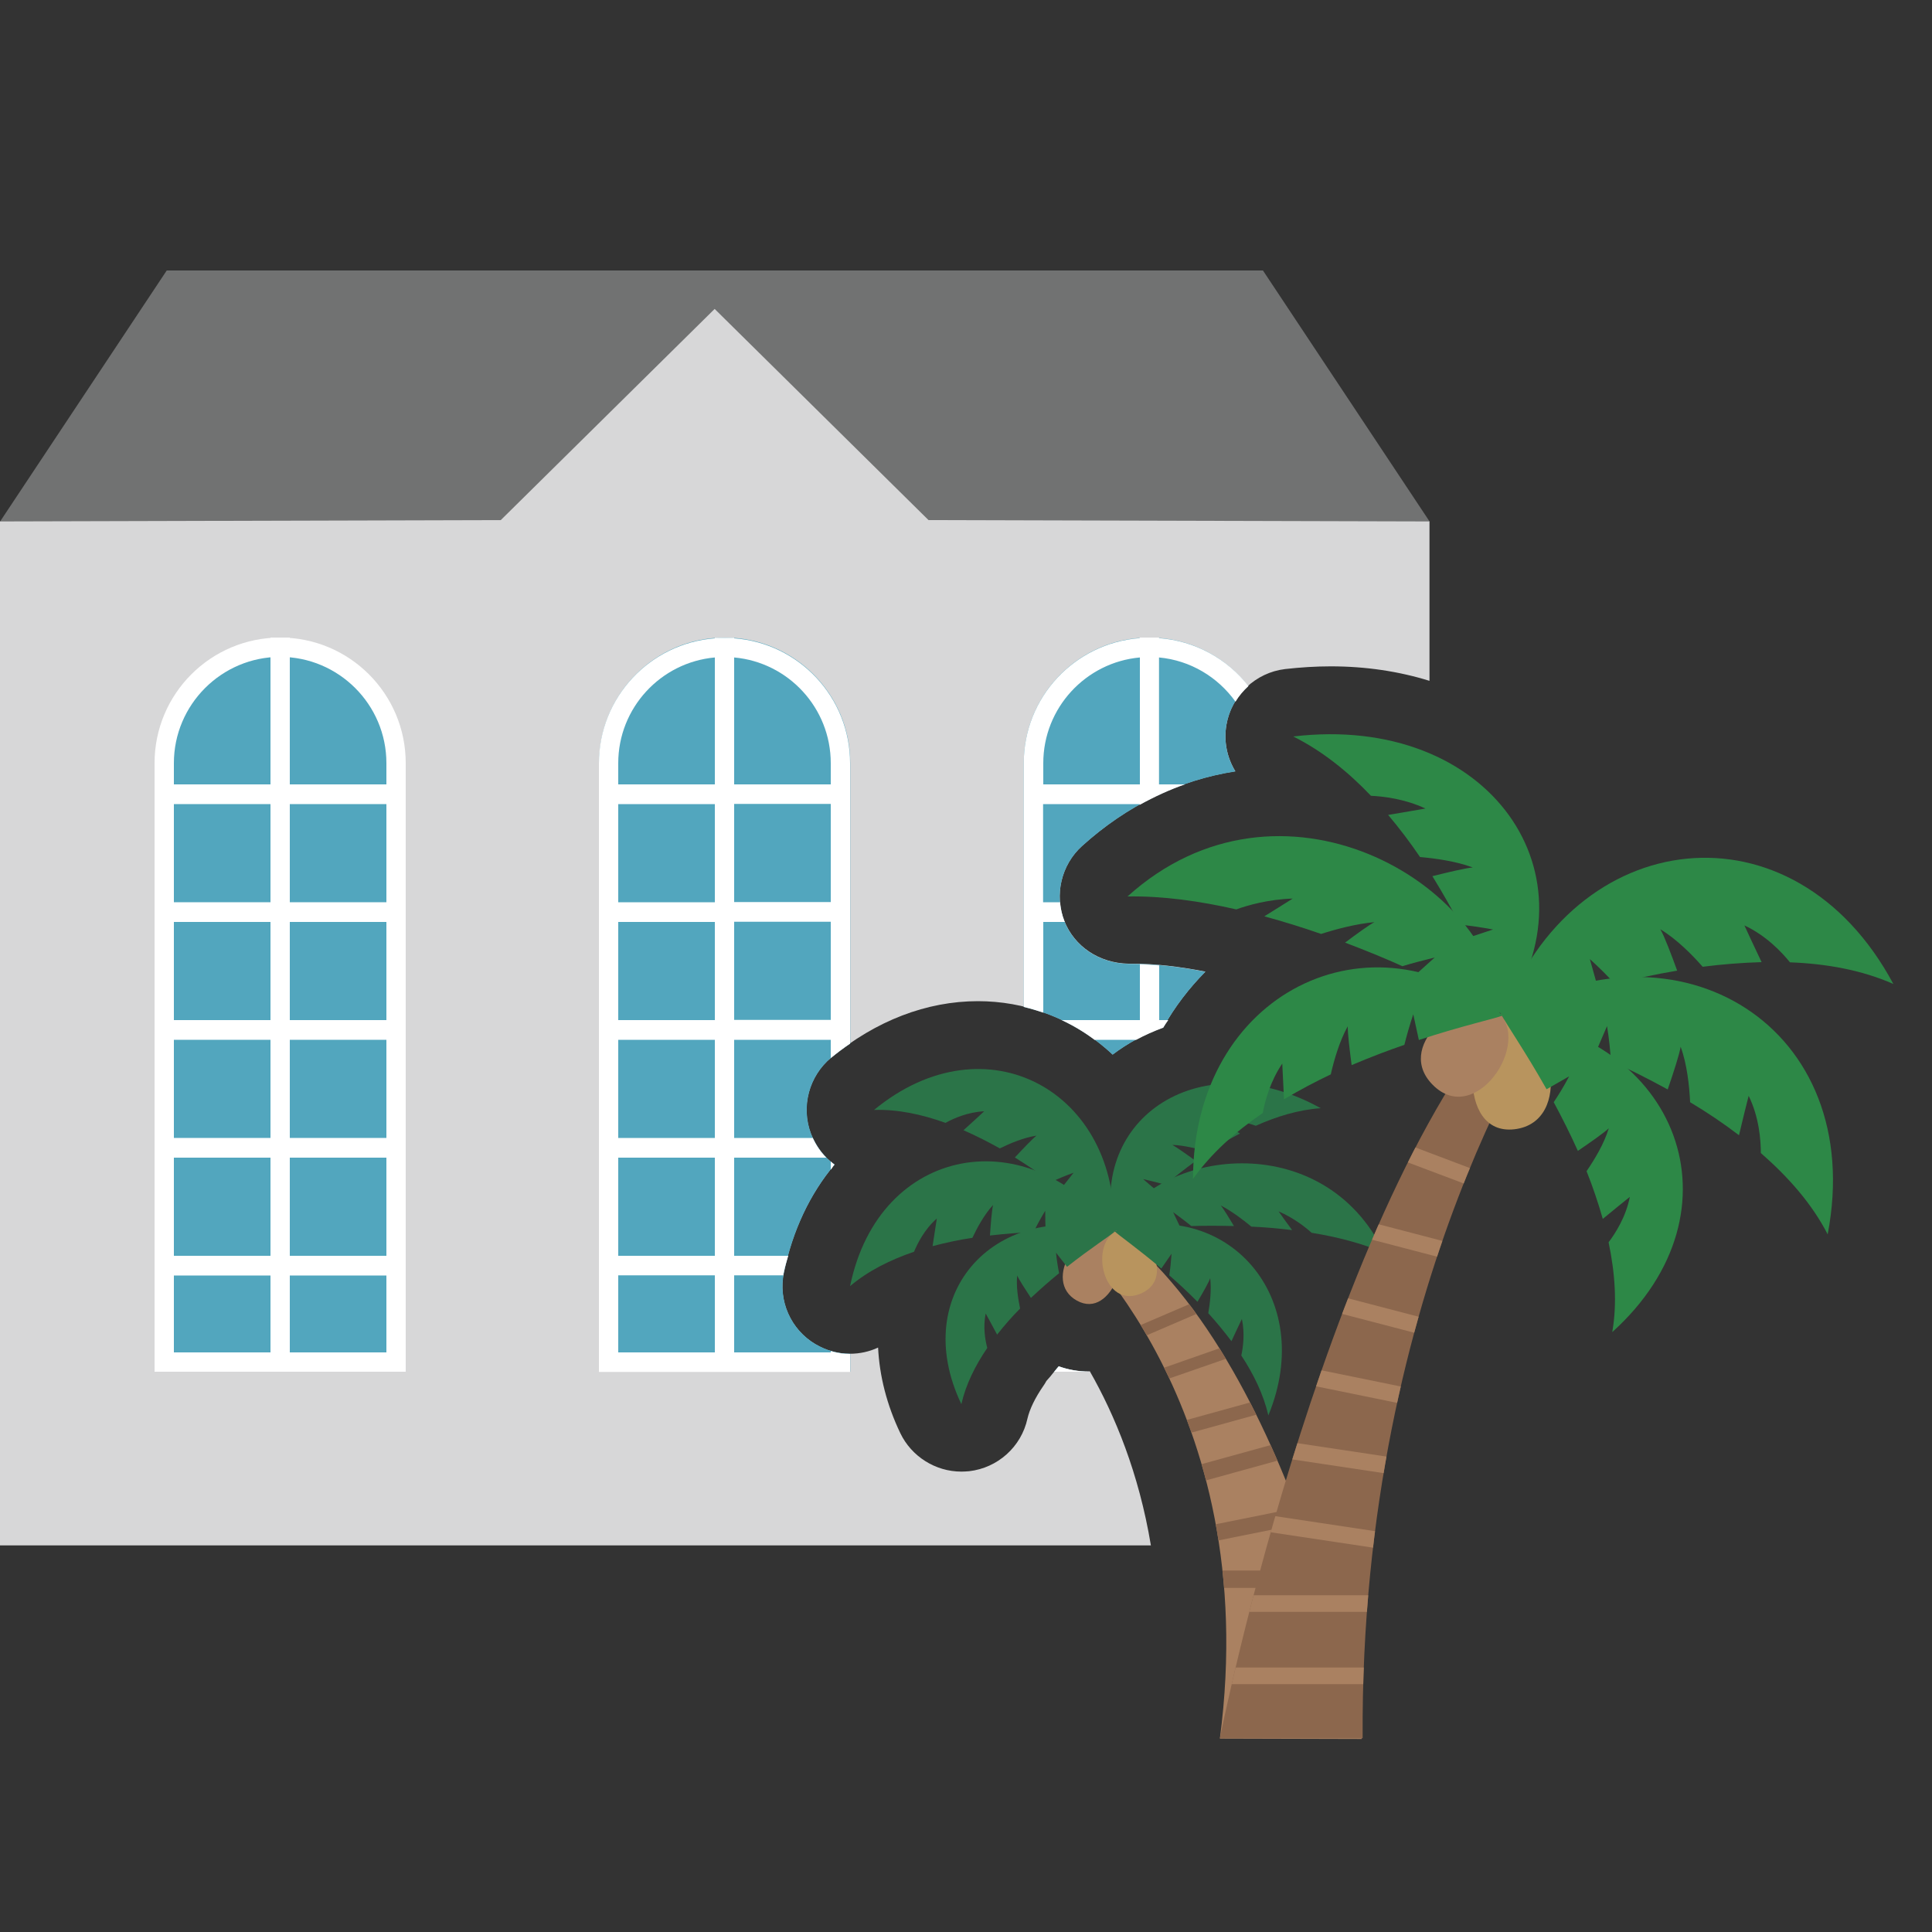
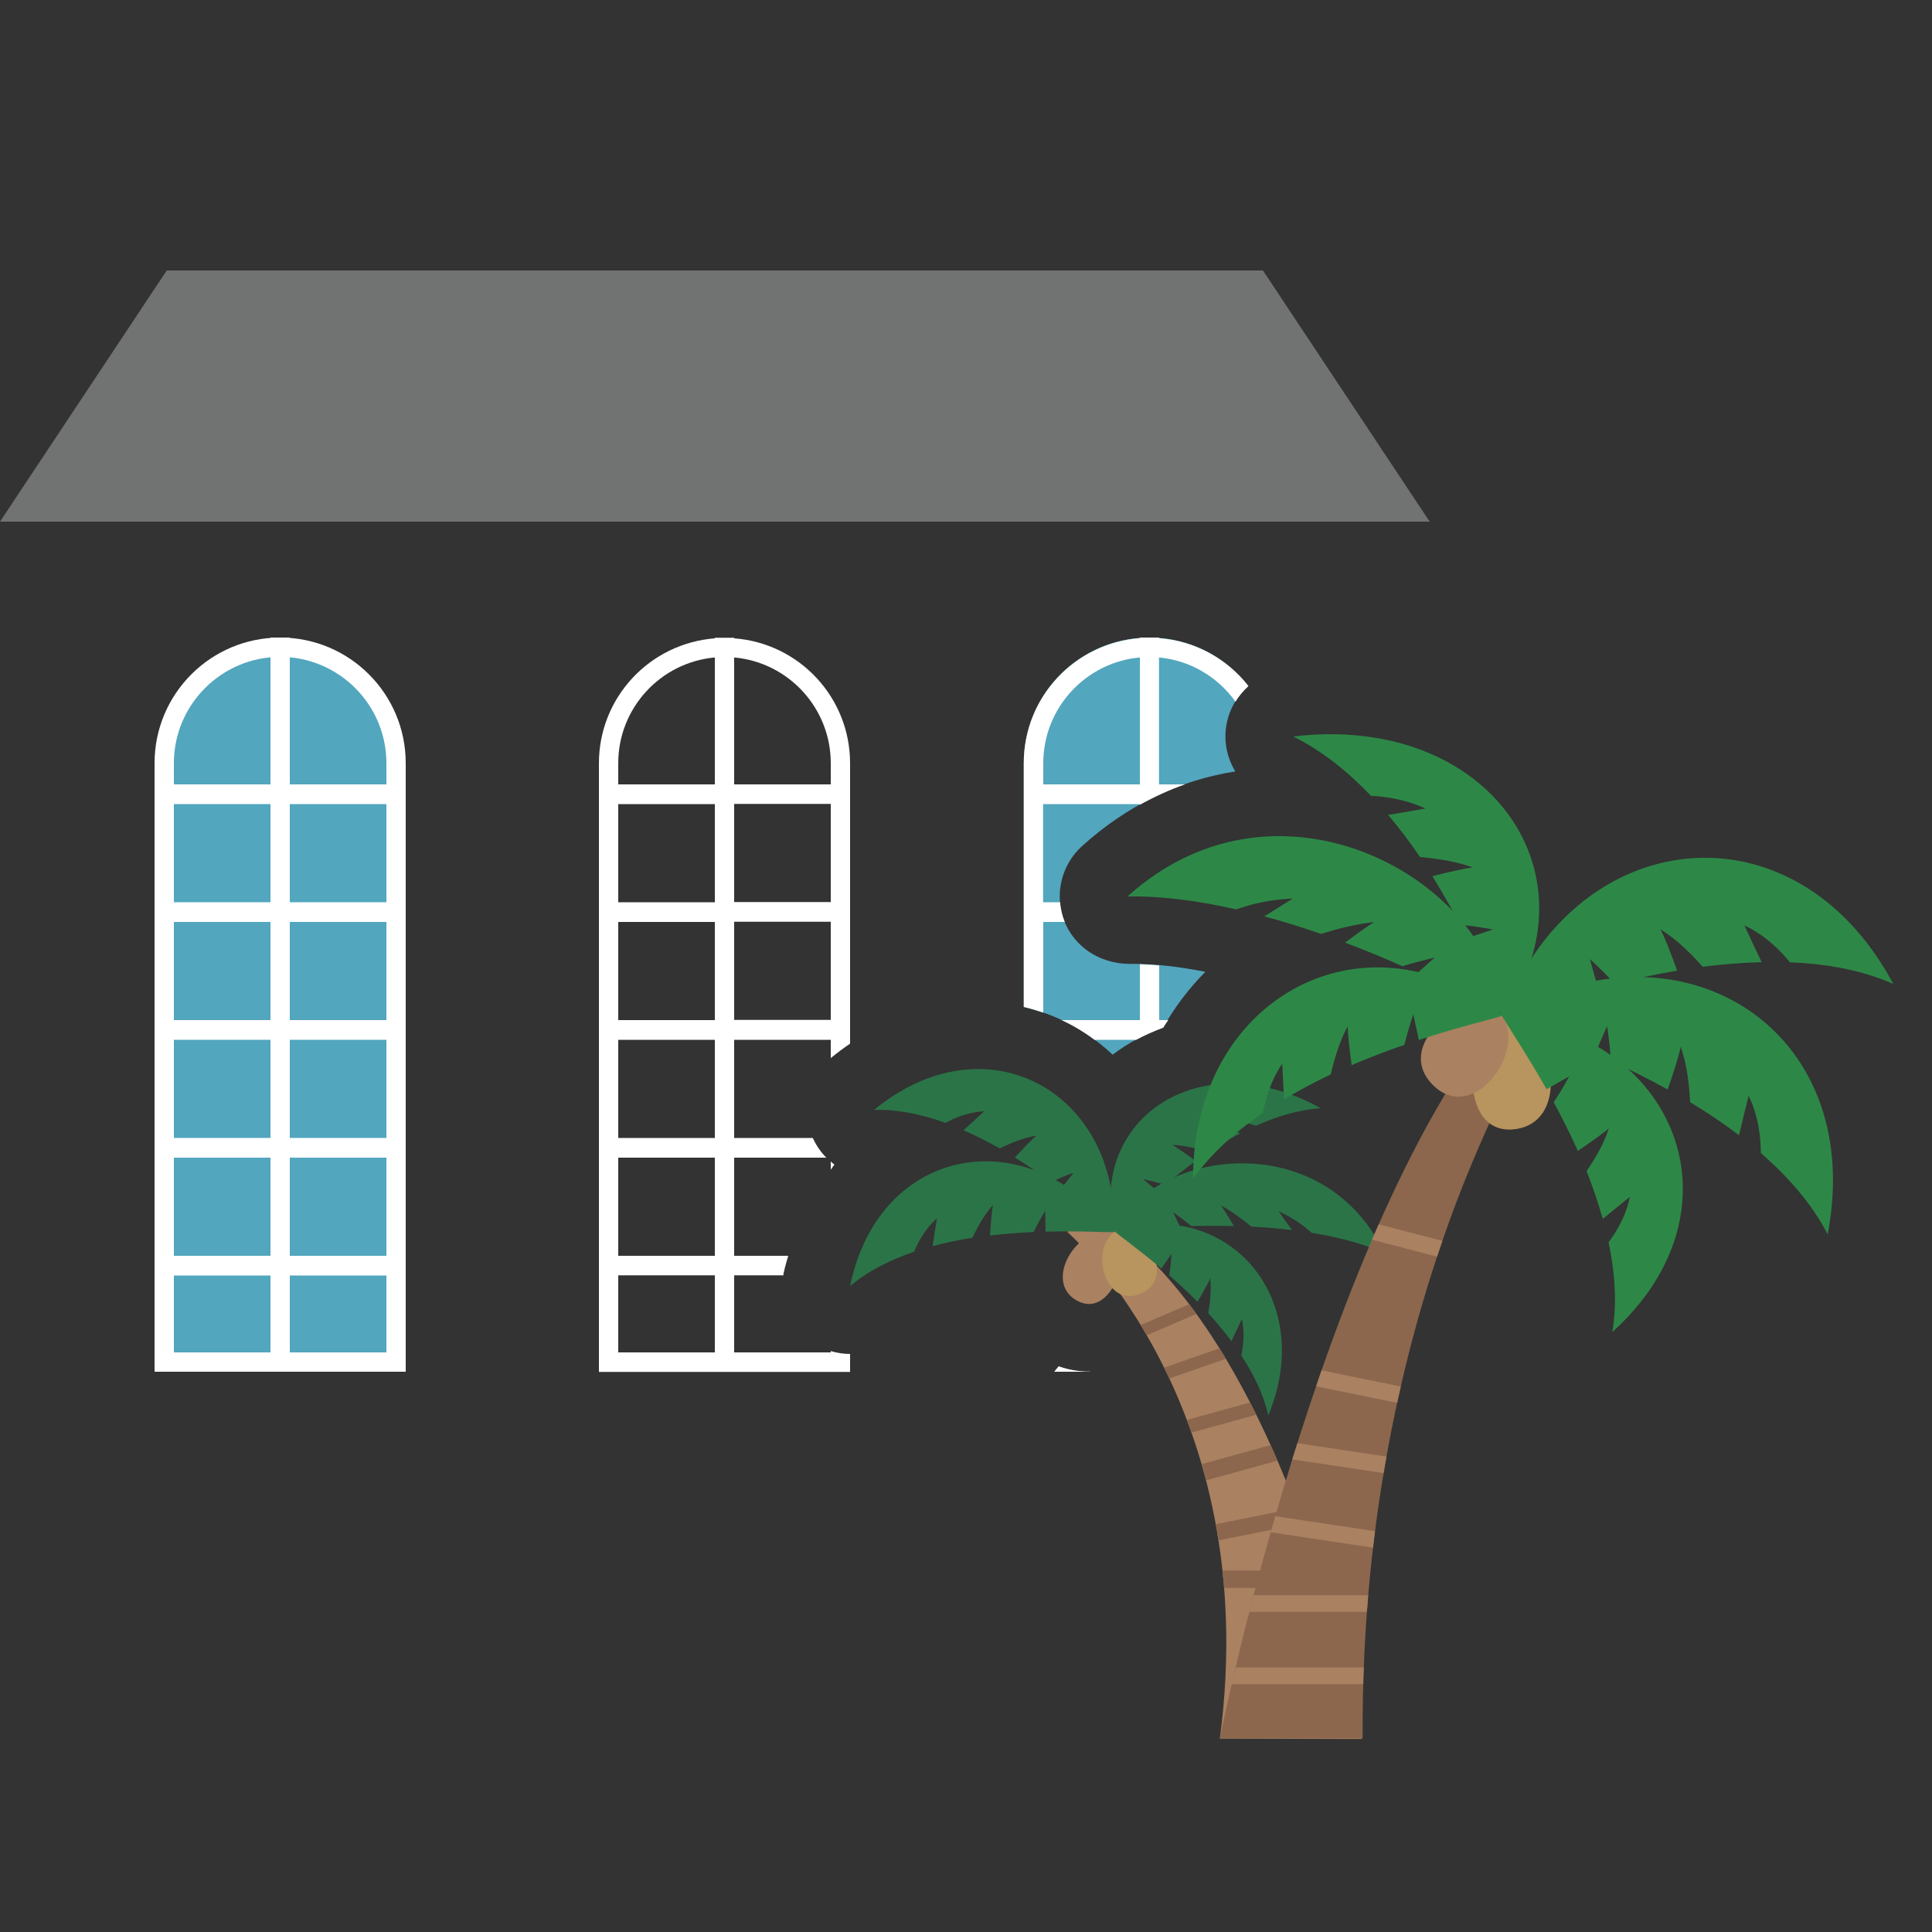
<svg xmlns="http://www.w3.org/2000/svg" id="_レイヤー_2" viewBox="0 0 100 100">
  <rect x="0" y="0" width="100" height="100" fill="#333333" stroke="none" />
  <defs>
    <style>.cls-1{fill:#2d8847;}.cls-1,.cls-2,.cls-3,.cls-4,.cls-5,.cls-6,.cls-7,.cls-8,.cls-9,.cls-10{stroke-width:0px;}.cls-2{fill:#717272;}.cls-11{clip-path:url(#clippath-2);}.cls-3{fill:#2b7448;}.cls-4{fill:none;}.cls-5{fill:#d7d7d8;}.cls-12{clip-path:url(#clippath-1);}.cls-6{fill:#b8945e;}.cls-7{fill:#8c674d;}.cls-8{fill:#aa8161;}.cls-13{clip-path:url(#clippath);}.cls-9{fill:#fff;}.cls-10{fill:#52a6be;}</style>
    <clipPath id="clippath">
      <rect class="cls-4" width="100" height="100" />
    </clipPath>
    <clipPath id="clippath-1">
      <path class="cls-4" d="M70.48,90s-3.57-20.61-13.79-27.16l-1.45.92s10.18,8.9,7.9,26.23l7.34.02Z" />
    </clipPath>
    <clipPath id="clippath-2">
      <path class="cls-4" d="M63.14,89.98s5.74-28.99,16.13-39.25l1.26,1.1s-10.15,14.37-10,38.14h-7.39Z" />
    </clipPath>
  </defs>
  <g id="_レイヤー_1-2">
    <g class="cls-13">
      <polygon class="cls-2" points="74 27 0 27 8.63 14 65.37 14 74 27" />
-       <path class="cls-5" d="M56.41,70.99s-.03,0-.05,0c-.53,0-1.06-.09-1.56-.27-.15.17-.29.34-.43.52-.07.08-.14.16-.21.24-.05.09-.1.18-.16.26-.43.62-.71,1.21-.82,1.69-.32,1.46-1.54,2.55-3.02,2.72-.13.01-.26.02-.4.02-1.34,0-2.58-.78-3.16-1.99-.7-1.46-1.08-2.97-1.15-4.43-.45.21-.95.32-1.46.32-.63,0-1.24-.17-1.78-.49-1.29-.76-1.95-2.26-1.64-3.72.45-2.17,1.35-4.07,2.62-5.58-.54-.39-.97-.95-1.22-1.6-.53-1.4-.1-2.99,1.05-3.94,2.32-1.91,4.94-2.92,7.6-2.92,1.2,0,2.38.21,3.5.62,1.29.47,2.47,1.2,3.47,2.14.78-.59,1.66-1.07,2.62-1.41.6-1.07,1.34-2.03,2.18-2.88-1.38-.27-2.63-.41-3.73-.41h-.25c-1.53-.03-2.8-.9-3.32-2.21-.53-1.35-.16-2.91.91-3.88,2.33-2.11,5.04-3.42,7.94-3.87-.43-.71-.61-1.56-.46-2.41.26-1.52,1.51-2.7,3.04-2.88.79-.09,1.59-.14,2.36-.14,1.82,0,3.53.26,5.11.75v-8.25l-25.93-.07-11.07-10.93-11.07,10.93-25.93.07v53h59.58c-.62-3.74-1.87-6.75-3.16-9.01Z" />
-       <path class="cls-10" d="M42.22,69.58c-1.29-.76-1.95-2.26-1.64-3.72.45-2.17,1.35-4.07,2.62-5.58-.54-.39-.97-.95-1.22-1.6-.53-1.4-.1-2.99,1.05-3.94.32-.26.65-.51.98-.73v-14.51c0-3.59-2.91-6.5-6.5-6.5s-6.5,2.91-6.5,6.5v31.5h13v-.93c-.63,0-1.24-.17-1.78-.49Z" />
      <path class="cls-10" d="M54.12,52.45c1.29.47,2.47,1.2,3.47,2.14.78-.59,1.66-1.07,2.62-1.41.6-1.07,1.34-2.03,2.18-2.88-1.38-.27-2.63-.41-3.73-.41h-.25c-1.53-.03-2.8-.9-3.32-2.21-.53-1.35-.16-2.91.91-3.88,2.33-2.11,5.04-3.42,7.94-3.87-.43-.71-.61-1.56-.46-2.41.14-.8.55-1.5,1.13-2.01-1.19-1.53-3.04-2.51-5.12-2.51-3.59,0-6.5,2.91-6.5,6.5v12.62c.38.09.76.2,1.12.33Z" />
      <path class="cls-10" d="M54.8,70.72c-.08.09-.16.19-.23.28h1.85s0,0,0,0c-.02,0-.03,0-.05,0-.53,0-1.06-.09-1.56-.27Z" />
      <path class="cls-10" d="M8.5,70.5v-31c0-3.31,2.69-6,6-6s6,2.69,6,6v31h-12Z" />
      <path class="cls-9" d="M14.5,34c3.03,0,5.5,2.47,5.5,5.5v30.5h-11v-30.5c0-3.03,2.47-5.5,5.5-5.5M14.5,33h0c-3.59,0-6.5,2.91-6.5,6.5v31.5h13v-31.5c0-3.59-2.91-6.5-6.5-6.5h0Z" />
      <rect class="cls-9" x="14" y="33" width="1" height="38" />
      <rect class="cls-9" x="8" y="40.6" width="13" height="1.02" />
      <rect class="cls-9" x="8" y="46.7" width="13" height="1.02" />
      <rect class="cls-9" x="8" y="52.8" width="13" height="1.02" />
      <rect class="cls-9" x="8" y="58.9" width="13" height="1.02" />
      <rect class="cls-9" x="8" y="65" width="13" height="1.02" />
      <path class="cls-9" d="M43,69.92v.08h-5v-3.99h2.55c0-.05,0-.1.02-.15.06-.3.15-.58.23-.86h-2.8v-5.08h4.77c-.29-.29-.52-.63-.7-1.02h-4.07v-5.08h5v.95s.01-.01.02-.02c.32-.26.65-.51.98-.73v-14.51c0-3.42-2.64-6.22-6-6.47v-.03h-1v.03c-3.36.26-6,3.05-6,6.47v31.5h13v-.93c-.34,0-.68-.05-1-.15ZM38,34.03c2.8.25,5,2.61,5,5.47v1.1h-5v-6.57ZM38,41.61h5v5.08h-5v-5.08ZM38,47.71h5v5.08h-5v-5.08ZM37,70h-5v-3.99h5v3.99ZM37,65h-5v-5.08h5v5.08ZM37,58.9h-5v-5.08h5v5.08ZM37,52.8h-5v-5.08h5v5.08ZM37,46.7h-5v-5.08h5v5.08ZM37,40.6h-5v-1.1c0-2.86,2.2-5.22,5-5.47v6.57Z" />
      <path class="cls-9" d="M43,60.12v.42c.07-.08.12-.18.19-.26-.07-.05-.13-.11-.19-.16Z" />
      <path class="cls-9" d="M60.21,53.19c.08-.14.17-.26.26-.39h-.47v-2.83c-.35-.03-.68-.05-1-.06v2.89h-4.05c.6.28,1.17.62,1.7,1.02h2.16c.45-.24.92-.45,1.41-.63Z" />
      <path class="cls-9" d="M56.41,70.99s-.03,0-.05,0c-.53,0-1.06-.09-1.56-.27-.08.09-.16.19-.23.28h1.85s0,0,0,0Z" />
      <path class="cls-9" d="M54,52.41v-4.69h1.12s-.01-.02-.02-.03c-.13-.32-.2-.65-.23-.99h-.88v-5.08h5v.04c.76-.42,1.54-.78,2.34-1.06h-1.34v-6.57c1.63.15,3.05,1.02,3.96,2.29.18-.3.41-.57.67-.81-1.09-1.4-2.75-2.34-4.63-2.48v-.03h-1v.03c-3.36.26-6,3.05-6,6.47v12.62c.34.08.67.18,1,.29ZM54,39.5c0-2.86,2.2-5.22,5-5.47v6.57h-5v-1.1Z" />
      <path class="cls-8" d="M70.48,90s-3.57-20.61-13.79-27.16l-1.45.92s10.18,8.9,7.9,26.23l7.34.02Z" />
      <g class="cls-12">
        <polygon class="cls-7" points="62.74 67.66 58.74 69.38 58.49 68.82 62.5 67.1 62.74 67.66" />
        <polygon class="cls-7" points="64.15 70.09 60.03 71.52 59.83 70.94 63.94 69.5 64.15 70.09" />
        <polygon class="cls-7" points="69.73 78.39 62.13 79.92 61.96 79.09 69.56 77.56 69.73 78.39" />
        <polygon class="cls-7" points="65.37 73.13 61.17 74.29 60.98 73.62 65.18 72.46 65.37 73.13" />
        <polygon class="cls-7" points="66.35 75.54 62.15 76.7 61.92 75.86 66.12 74.7 66.35 75.54" />
        <rect class="cls-7" x="62.01" y="81.29" width="7.75" height=".9" />
      </g>
      <path class="cls-8" d="M57.66,63.88c-1.71-.71-3.78,2.41-1.92,3.44,1.86,1.03,3-2.77,1.92-3.44Z" />
      <path class="cls-6" d="M58.11,63.61c-1.82.34-1.14,4.12.85,3.38,1.94-.72.42-3.41-.85-3.38Z" />
      <path class="cls-3" d="M57.66,63.77c.29-7.25-6.61-11.11-12.42-6.32,1.22-.04,2.48.23,3.7.67.41-.23,1.15-.56,2-.6-.2.19-.68.63-1.07.98.64.28,1.27.6,1.88.94.53-.26,1.24-.56,1.9-.66-.21.16-.7.68-1.12,1.13.67.42,1.3.85,1.88,1.27.32-.15.71-.32,1.16-.48-.25.32-.48.61-.67.85,1.45,1.1,2.47,2.04,2.75,2.23Z" />
      <path class="cls-3" d="M57.66,63.77c-4.35-5.83-12.15-4.55-13.66,2.8.93-.79,2.08-1.36,3.31-1.78.18-.43.54-1.16,1.18-1.72-.04.28-.14.92-.22,1.43.68-.18,1.37-.33,2.06-.43.25-.53.62-1.21,1.07-1.7-.06.26-.12.97-.16,1.58.78-.09,1.55-.15,2.26-.18.15-.31.35-.69.6-1.1,0,.4.01.77.02,1.08,1.83-.05,3.21.05,3.55.02Z" />
      <path class="cls-3" d="M57.66,63.77c-1.34-5.97,4.55-9.82,10.7-6.41-1.15.08-2.29.43-3.36.91-.42-.15-1.16-.36-1.96-.31.22.14.73.46,1.14.71-.56.29-1.11.62-1.62.96-.53-.16-1.25-.35-1.88-.37.22.12.76.5,1.21.83-.56.41-1.09.83-1.57,1.23-.32-.09-.71-.19-1.15-.29.28.24.53.46.75.64-1.2,1.05-2.01,1.92-2.25,2.1Z" />
      <path class="cls-3" d="M57.69,63.68c2.13-4.23,10.81-5.4,13.95,1.16-1.16-.49-2.44-.82-3.75-1.03-.32-.29-.91-.76-1.71-1.11.13.19.44.62.7.97-.71-.09-1.42-.15-2.11-.18-.42-.35-1-.79-1.59-1.1.15.17.44.66.69,1.07-.78-.02-1.52-.02-2.21,0-.25-.21-.57-.45-.94-.72.13.27.25.53.35.74-1.75.07-3.04.21-3.37.21Z" />
      <path class="cls-3" d="M57.68,63.72c5.79-1.82,10.5,3.4,7.97,9.54-.25-1.08-.76-2.13-1.4-3.1.09-.41.19-1.14.03-1.89-.11.22-.35.74-.54,1.15-.38-.5-.78-.99-1.2-1.45.09-.52.17-1.21.1-1.81-.08.22-.39.77-.66,1.22-.49-.5-.99-.96-1.46-1.37.05-.31.09-.69.12-1.12-.2.29-.38.55-.53.77-1.22-1.04-2.22-1.73-2.43-1.94Z" />
-       <path class="cls-3" d="M57.66,63.77c-6-1.77-10.67,3.11-7.9,8.91.23-1.02.72-2,1.34-2.91-.1-.39-.23-1.07-.08-1.78.12.21.38.7.59,1.09.37-.47.77-.93,1.19-1.35-.1-.49-.21-1.14-.15-1.71.09.21.42.72.71,1.16.49-.46.98-.89,1.46-1.28-.06-.29-.12-.65-.16-1.06.21.27.41.52.57.73,1.23-.97,2.23-1.61,2.44-1.8Z" />
      <path class="cls-7" d="M63.14,89.98s5.74-28.99,16.13-39.25l1.26,1.1s-10.15,14.37-10,38.14h-7.39Z" />
      <path class="cls-6" d="M77.72,52.77c2.7-.01,3.75,5.32.67,5.68-3.08.36-2.5-5.38-.67-5.68Z" />
      <path class="cls-8" d="M77.27,52.16c2.27,1.45-.75,6.17-3.02,4.08-2.21-2.04,1.32-4.82,3.02-4.08Z" />
      <path class="cls-1" d="M77.77,52.62c3.64-9.92,15.07-11.32,20.23-1.69-1.63-.72-3.47-1.05-5.35-1.12-.43-.53-1.24-1.39-2.36-1.91.17.37.57,1.23.89,1.9-1.02.03-2.05.11-3.05.24-.56-.64-1.36-1.44-2.19-1.94.2.34.57,1.31.87,2.14-1.13.19-2.22.43-3.23.68-.34-.37-.77-.81-1.29-1.28.16.56.3,1.08.42,1.5-2.57.68-4.46,1.39-4.94,1.48Z" />
      <path class="cls-1" d="M77.77,52.62c9.09-5.46,18.88.55,16.83,11.27-.81-1.58-2.04-2.97-3.46-4.21,0-.68-.09-1.86-.63-2.96-.1.39-.33,1.31-.5,2.04-.81-.62-1.66-1.19-2.53-1.71-.04-.85-.16-1.97-.49-2.87-.06.38-.38,1.37-.67,2.21-1-.55-2-1.05-2.94-1.48-.03-.5-.09-1.12-.2-1.8-.23.54-.44,1.03-.62,1.44-2.43-1.07-4.35-1.7-4.79-1.92Z" />
      <path class="cls-1" d="M77.77,52.62c5.12-7.3-.66-15.71-10.83-14.5,1.5.75,2.84,1.83,4.02,3.07.64.03,1.76.16,2.82.66-.37.07-1.24.21-1.93.33.59.7,1.15,1.44,1.65,2.18.81.07,1.87.22,2.73.54-.36.03-1.3.25-2.09.45.53.86,1.01,1.71,1.43,2.51.48.05,1.06.13,1.71.25-.51.17-.97.32-1.36.45,1.03,2.07,1.64,3.69,1.86,4.07Z" />
      <path class="cls-1" d="M77.78,52.49c-.52-6.87-11.55-13.2-19.42-6.09,1.83-.03,3.74.24,5.63.67.58-.21,1.65-.52,2.92-.56-.28.18-.94.59-1.47.92,1,.27,1.99.58,2.94.91.75-.24,1.79-.52,2.76-.61-.29.15-.96.64-1.52,1.06,1.06.4,2.06.81,2.97,1.22.45-.14,1.02-.29,1.67-.45-.33.3-.63.57-.89.8,2.32,1.06,3.97,1.95,4.41,2.13Z" />
      <path class="cls-1" d="M77.78,52.55c-6.78-5.63-16.02-1.19-16.03,8.47.94-1.32,2.2-2.45,3.61-3.41.11-.6.38-1.63,1.01-2.56.02.36.06,1.19.09,1.85.79-.47,1.6-.9,2.42-1.29.17-.74.45-1.72.88-2.49-.01.34.1,1.25.2,2.01.94-.4,1.86-.75,2.73-1.05.11-.44.26-.98.46-1.58.11.49.21.95.29,1.33,2.22-.73,3.95-1.11,4.35-1.27Z" />
      <path class="cls-1" d="M77.77,52.62c9.05.91,12.64,10.04,5.68,16.33.26-1.49.14-3.08-.19-4.65.35-.46.9-1.32,1.1-2.35-.28.22-.9.73-1.4,1.14-.24-.84-.52-1.67-.84-2.47.41-.6.91-1.42,1.15-2.22-.24.23-.97.74-1.6,1.17-.4-.89-.83-1.74-1.25-2.52.24-.36.52-.81.8-1.34-.44.25-.84.48-1.17.67-1.11-1.97-2.1-3.39-2.28-3.77Z" />
      <g class="cls-11">
-         <polygon class="cls-8" points="78.27 62.2 70.6 59.31 70.9 58.5 78.57 61.4 78.27 62.2" />
        <polygon class="cls-8" points="77.16 65.77 69.23 63.7 69.45 62.87 77.38 64.94 77.16 65.77" />
-         <polygon class="cls-8" points="75.23 69.51 67.29 67.44 67.51 66.61 75.45 68.68 75.23 69.51" />
        <polygon class="cls-8" points="74.41 73.04 66.38 71.4 66.55 70.55 74.59 72.19 74.41 73.04" />
        <polygon class="cls-8" points="73.75 76.57 65.64 75.35 65.77 74.49 73.88 75.71 73.75 76.57" />
        <polygon class="cls-8" points="72.35 80.3 64.24 79.08 64.37 78.23 72.48 79.45 72.35 80.3" />
        <rect class="cls-8" x="63.97" y="82.57" width="8.2" height=".86" />
        <rect class="cls-8" x="63.17" y="86.31" width="8.2" height=".86" />
      </g>
    </g>
  </g>
</svg>